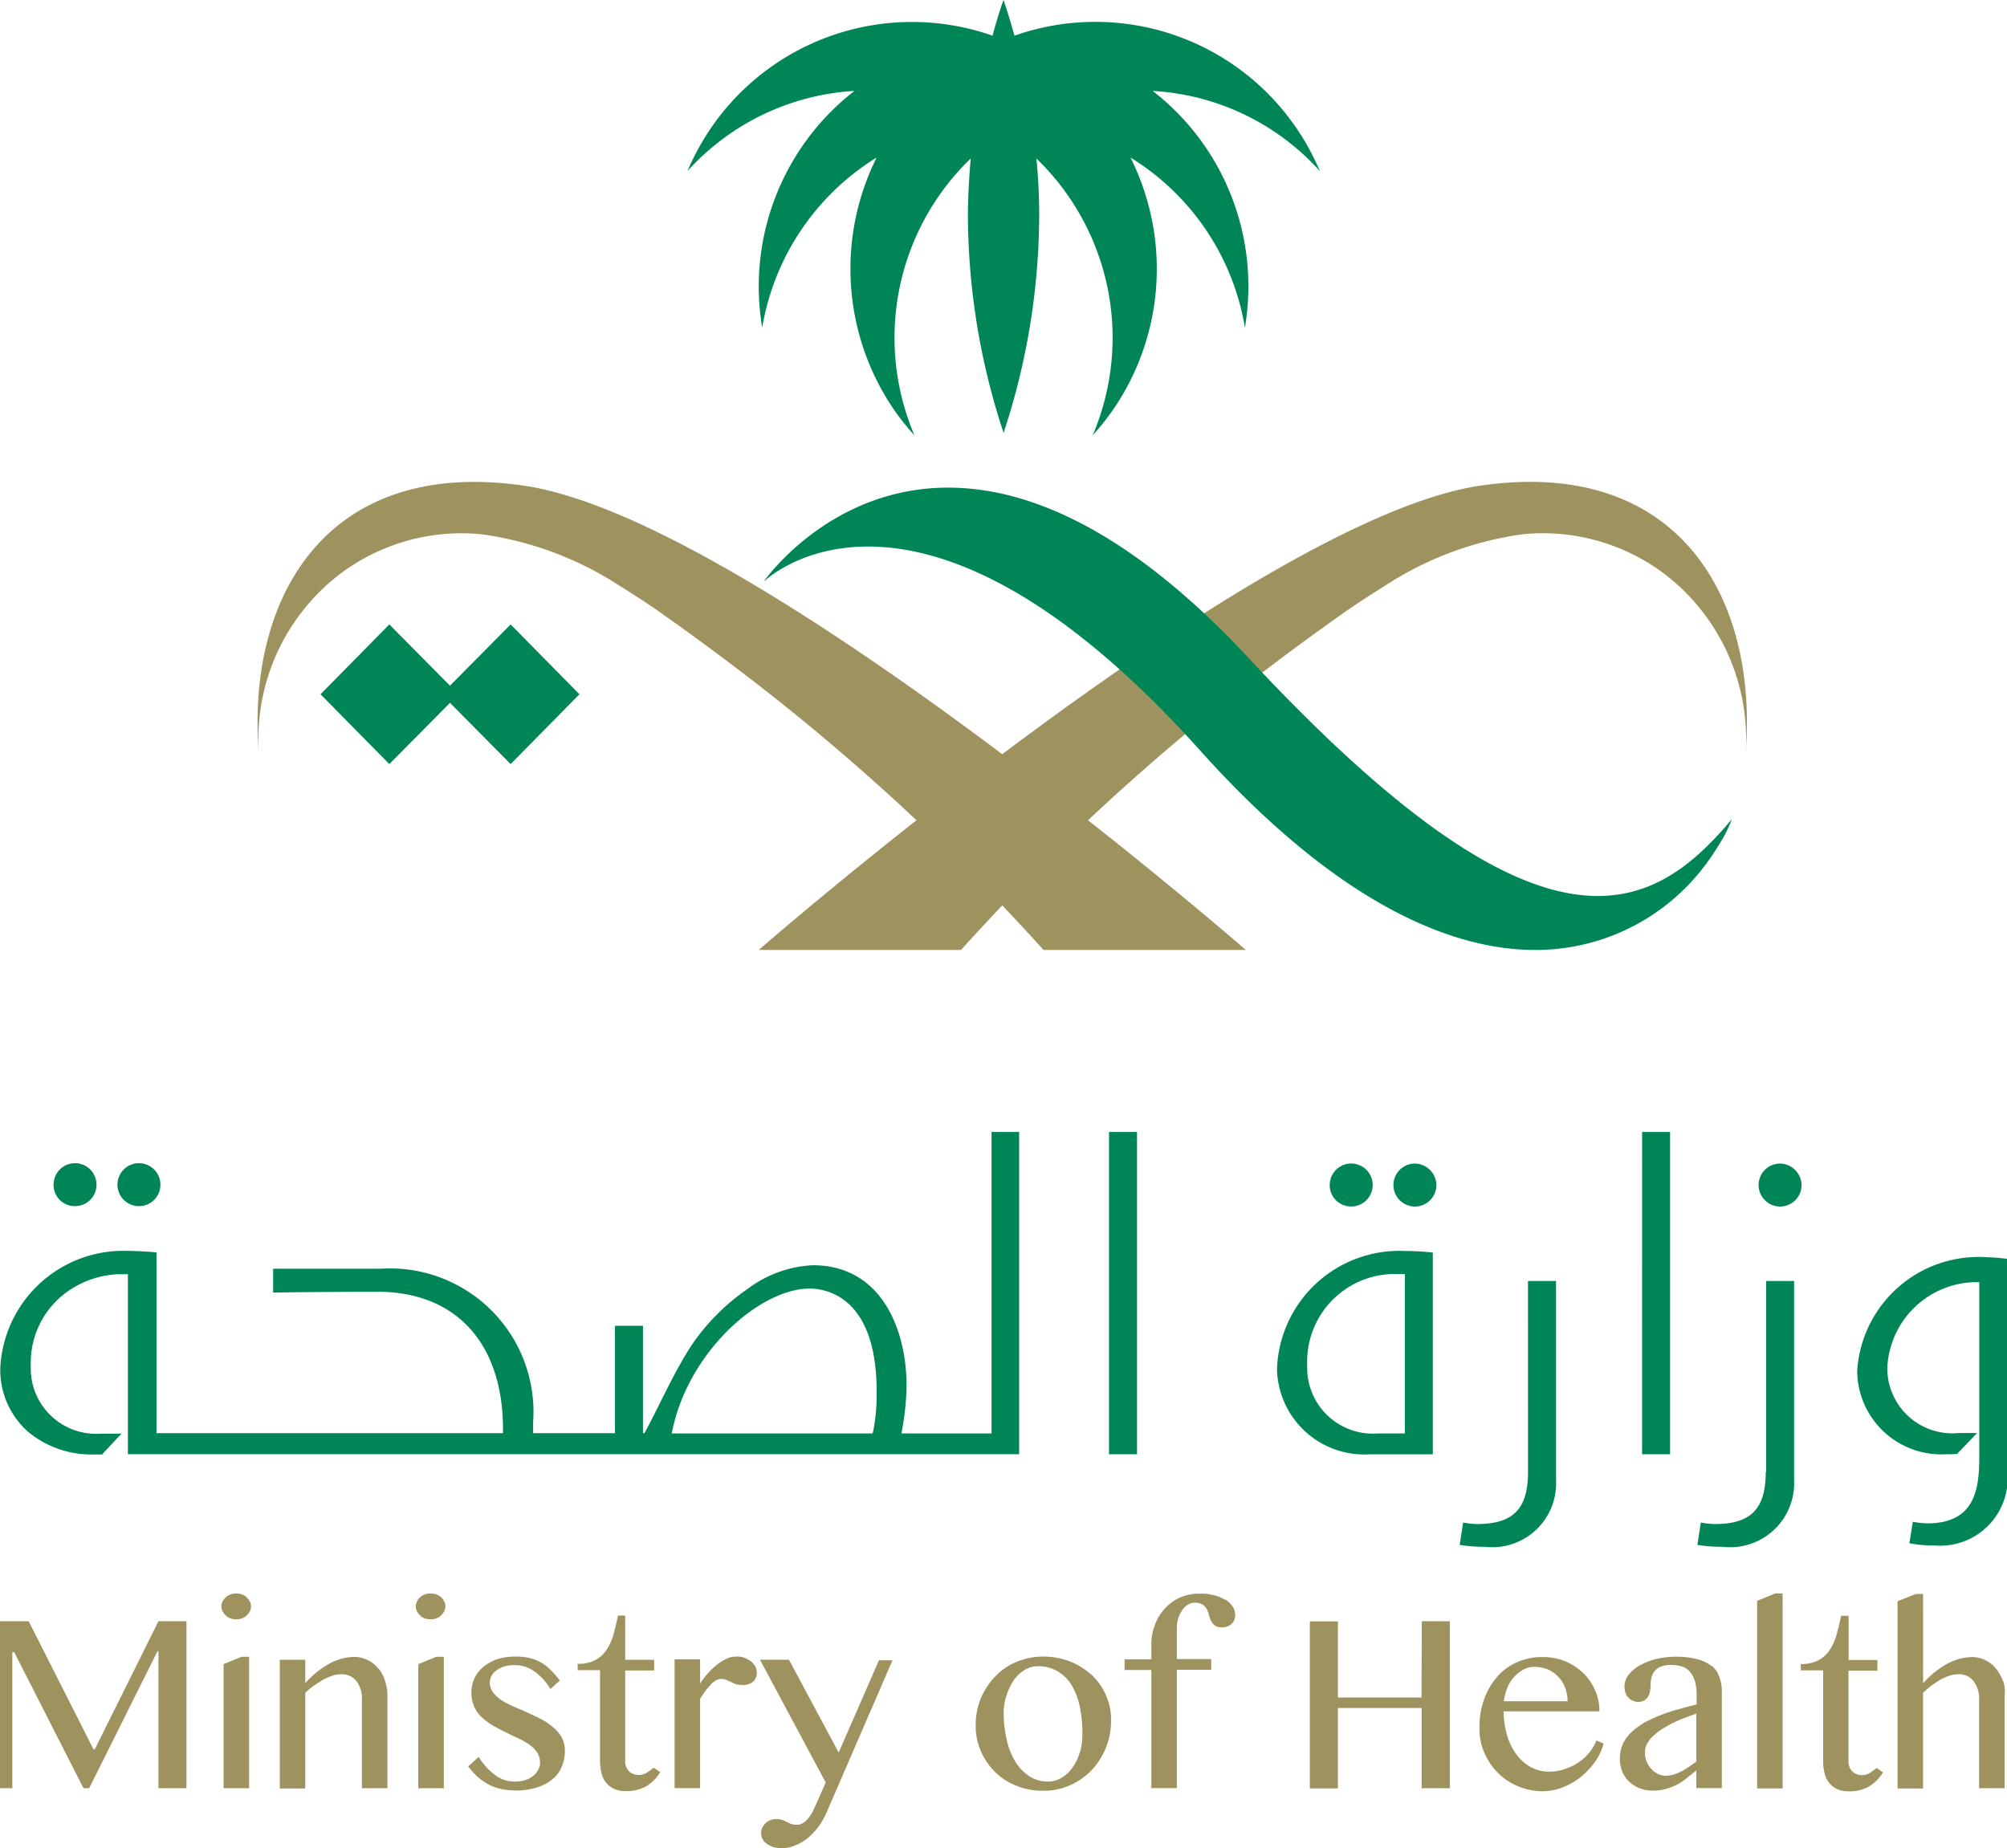
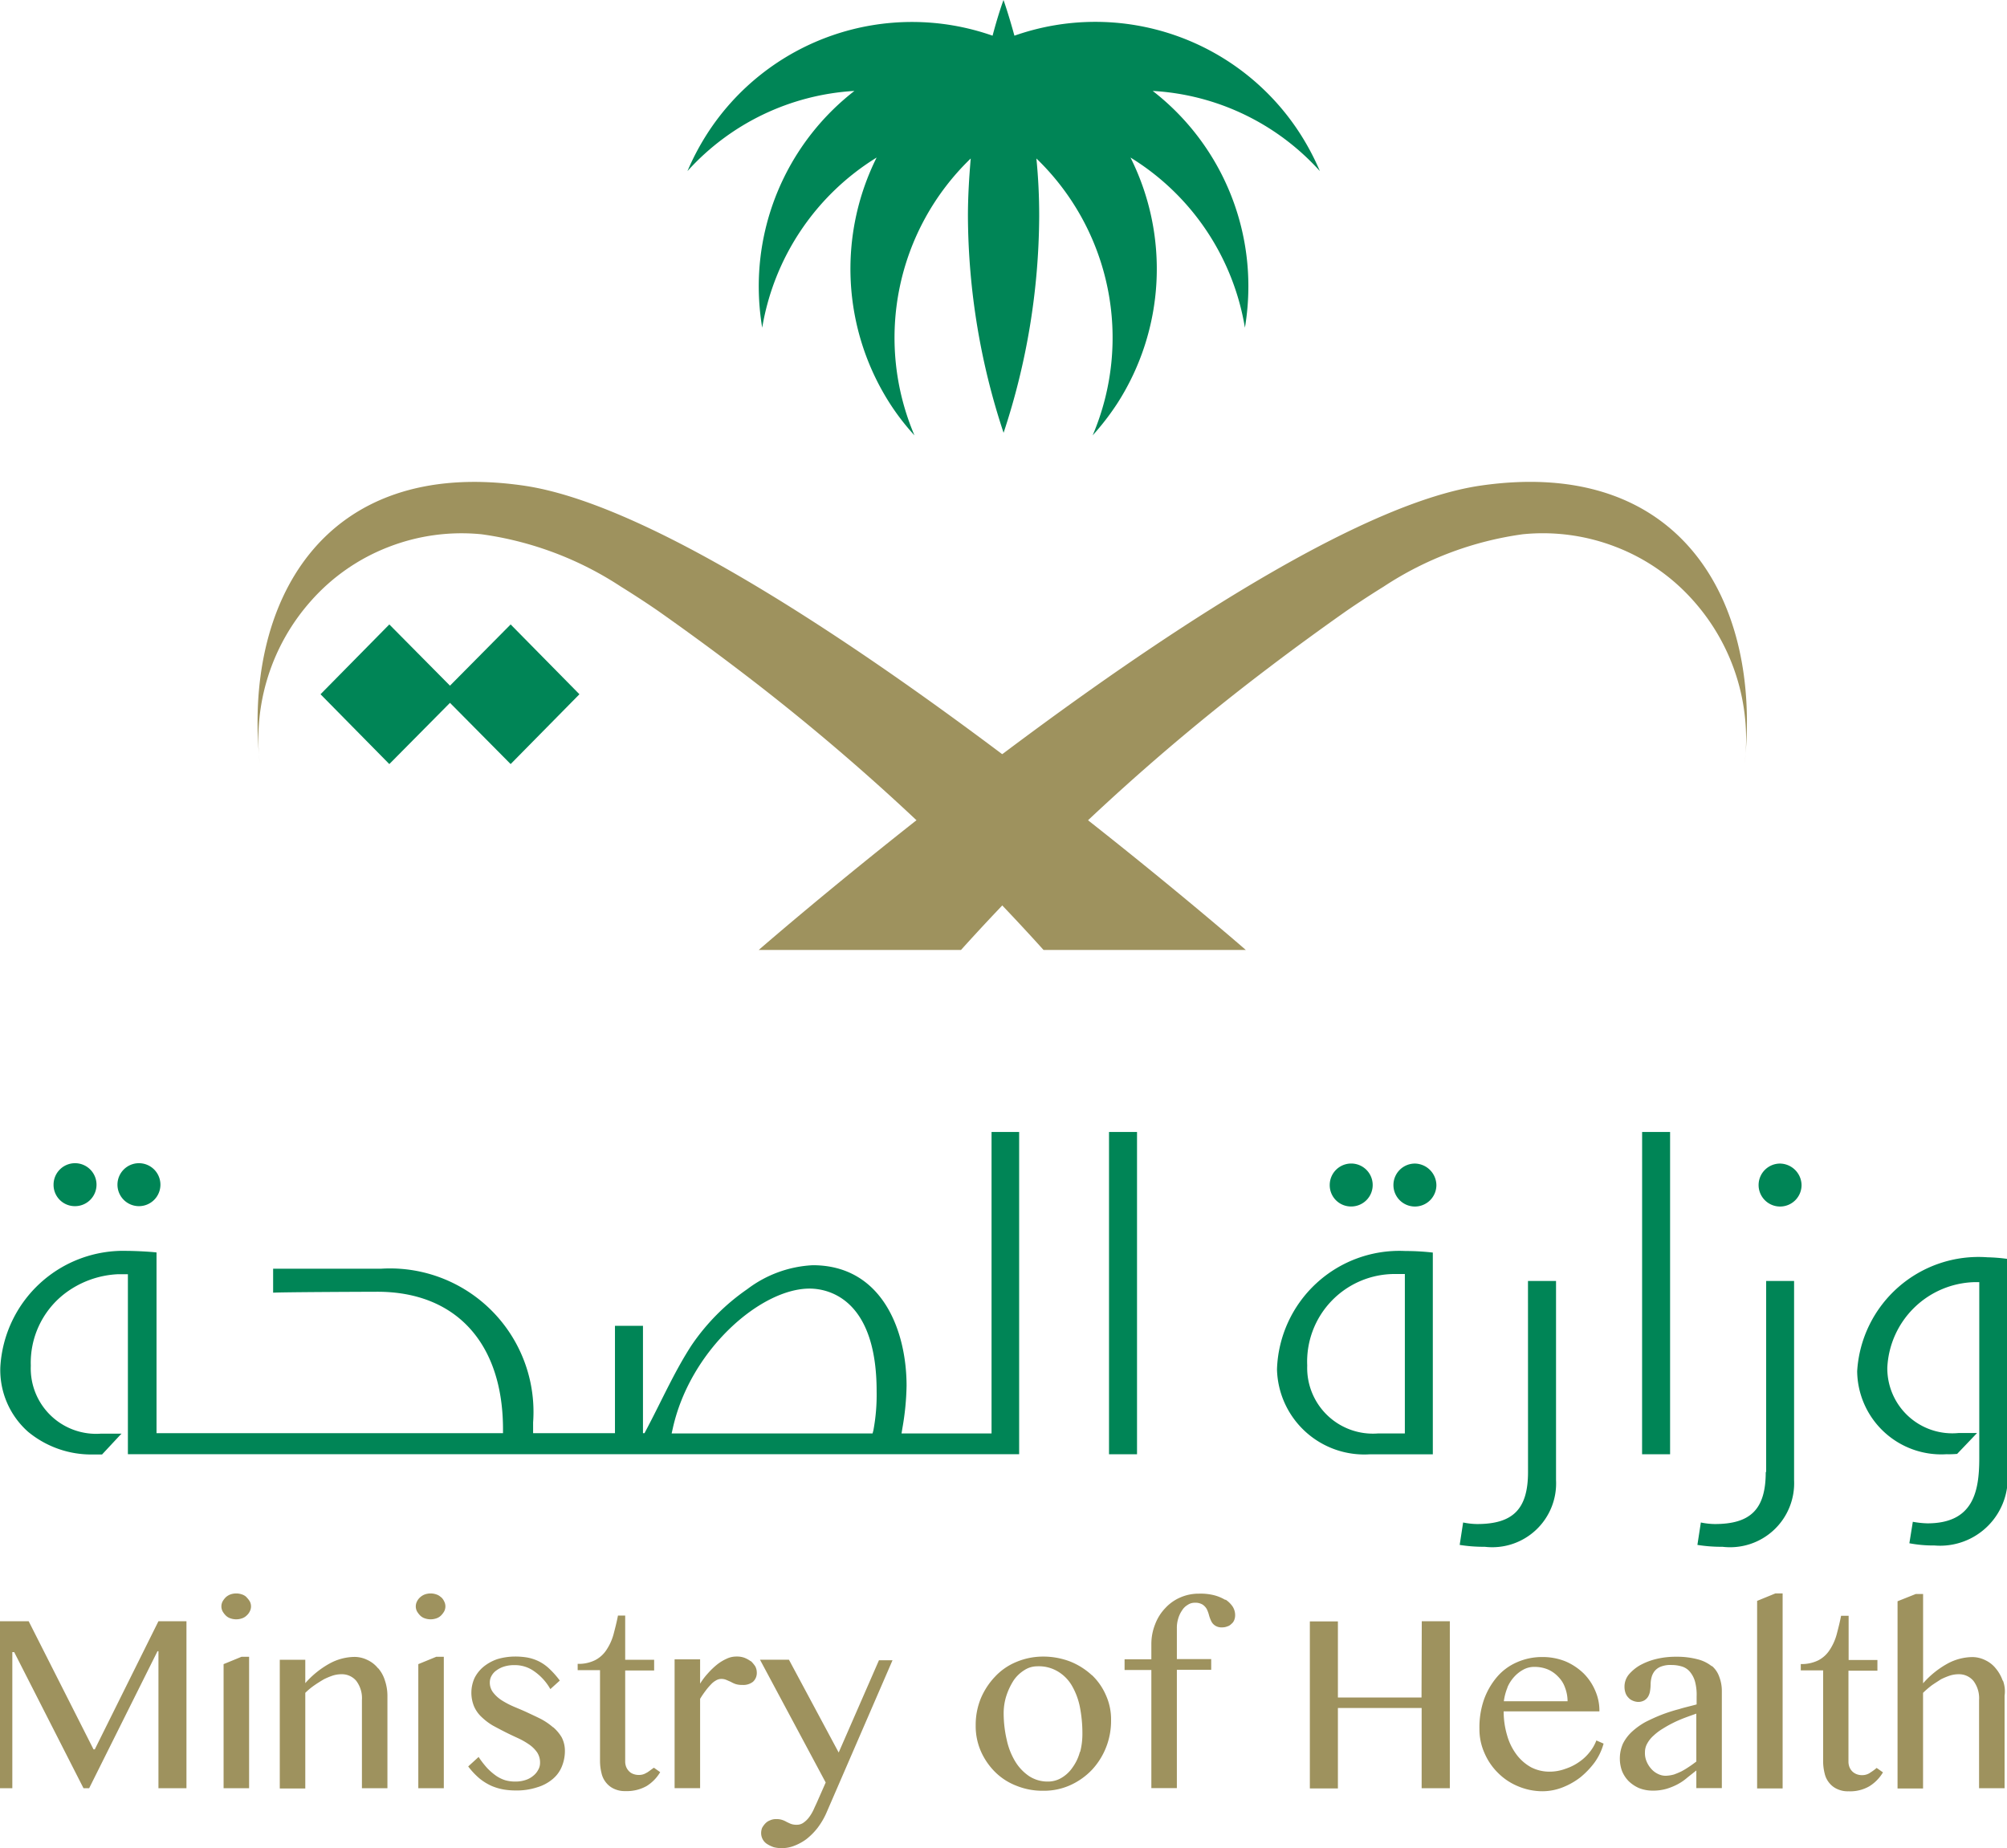
<svg xmlns="http://www.w3.org/2000/svg" id="MOH-Logo" width="48.866" height="45" viewBox="0 0 48.866 45">
  <path id="Path_87" data-name="Path 87" d="M51.308,122.747h-.031l-1.579-3.12H49v4.066h.3V120.38h.046l1.687,3.313h.138l1.664-3.336h.023v3.336h.682v-4.066h-.682Zm3.136-2.075v3.021h.621v-3.2H54.88Zm.56-1.629a.285.285,0,0,0-.115-.069.421.421,0,0,0-.276,0,.348.348,0,0,0-.115.069.493.493,0,0,0-.077.1.262.262,0,0,0,0,.246.494.494,0,0,0,.077.1.291.291,0,0,0,.115.069.428.428,0,0,0,.276,0,.291.291,0,0,0,.115-.069.318.318,0,0,0,.077-.1.262.262,0,0,0,0-.246A.5.5,0,0,0,55,119.042Zm3.2,1.73a.714.714,0,0,0-.253-.2.724.724,0,0,0-.307-.077,1.293,1.293,0,0,0-.621.162,2.2,2.2,0,0,0-.59.477v-.569h-.621V123.7h.621v-2.329a1.64,1.64,0,0,1,.222-.184c.077-.054.153-.1.23-.146a1.674,1.674,0,0,1,.222-.092.7.7,0,0,1,.207-.031.455.455,0,0,1,.36.161.7.7,0,0,1,.138.469v2.145h.621V121.44a1.165,1.165,0,0,0-.061-.369A.819.819,0,0,0,58.208,120.772Zm1.533-1.73a.284.284,0,0,0-.115-.069.421.421,0,0,0-.276,0,.347.347,0,0,0-.115.069.317.317,0,0,0-.077.1.263.263,0,0,0,0,.246.5.5,0,0,0,.077.1.291.291,0,0,0,.115.069.429.429,0,0,0,.276,0,.291.291,0,0,0,.115-.069.5.5,0,0,0,.077-.1.263.263,0,0,0,0-.246A.318.318,0,0,0,59.741,119.042Zm-.552,1.629v3.021h.621v-3.2h-.184Zm3.281,1.538a1.61,1.61,0,0,0-.291-.2c-.107-.054-.222-.107-.337-.161s-.23-.1-.337-.146a2.073,2.073,0,0,1-.291-.154.836.836,0,0,1-.207-.192.393.393,0,0,1-.077-.246.323.323,0,0,1,.046-.161.39.39,0,0,1,.123-.131.629.629,0,0,1,.192-.092.818.818,0,0,1,.245-.031.8.8,0,0,1,.468.146,1.313,1.313,0,0,1,.4.438l.23-.208a2.146,2.146,0,0,0-.268-.3,1.042,1.042,0,0,0-.261-.177,1.081,1.081,0,0,0-.268-.085,1.755,1.755,0,0,0-.291-.023,1.522,1.522,0,0,0-.429.062,1.09,1.09,0,0,0-.337.184.857.857,0,0,0-.222.277.876.876,0,0,0-.008.7.787.787,0,0,0,.192.261,1.443,1.443,0,0,0,.268.2c.1.054.2.107.307.161s.207.1.307.146a1.769,1.769,0,0,1,.268.154.762.762,0,0,1,.192.192.449.449,0,0,1,.069.254.332.332,0,0,1-.046.169.447.447,0,0,1-.123.146.531.531,0,0,1-.184.1.764.764,0,0,1-.238.038.9.9,0,0,1-.253-.031.841.841,0,0,1-.222-.107,1.475,1.475,0,0,1-.215-.184,2.193,2.193,0,0,1-.215-.277l-.253.231a1.786,1.786,0,0,0,.284.3,1.339,1.339,0,0,0,.291.177,1.375,1.375,0,0,0,.291.085,1.8,1.8,0,0,0,.284.023,1.6,1.6,0,0,0,.529-.077,1.034,1.034,0,0,0,.376-.2.77.77,0,0,0,.222-.3.992.992,0,0,0,.077-.369.719.719,0,0,0-.077-.346A1,1,0,0,0,62.47,122.209Zm2.277,1.106a.328.328,0,0,1-.192.054.361.361,0,0,1-.13-.023.262.262,0,0,1-.107-.069.318.318,0,0,1-.069-.107.361.361,0,0,1-.023-.131v-2.213h.705v-.261h-.705v-1.076h-.176c-.031.162-.069.308-.107.453a1.3,1.3,0,0,1-.169.376.729.729,0,0,1-.276.254.891.891,0,0,1-.429.092v.154h.544v2.213a1.232,1.232,0,0,0,.038.3.545.545,0,0,0,.115.231.514.514,0,0,0,.192.146.61.61,0,0,0,.276.054.978.978,0,0,0,.514-.123.993.993,0,0,0,.33-.338l-.153-.108C64.854,123.239,64.8,123.285,64.747,123.316Zm2.538-2.713a.707.707,0,0,0-.153-.085.523.523,0,0,0-.192-.031.549.549,0,0,0-.245.054,1.093,1.093,0,0,0-.238.146,1.829,1.829,0,0,0-.215.207,1.583,1.583,0,0,0-.192.254v-.592h-.621v3.136h.621v-2.175a2.1,2.1,0,0,1,.13-.192,1.384,1.384,0,0,1,.13-.154.472.472,0,0,1,.123-.1.256.256,0,0,1,.123-.039.307.307,0,0,1,.13.023c.038.015.069.031.107.046a.82.82,0,0,0,.115.054.5.5,0,0,0,.169.023.378.378,0,0,0,.261-.077.29.29,0,0,0,.092-.231.319.319,0,0,0-.038-.146A.828.828,0,0,0,67.285,120.6Zm2.139,2.221-1.211-2.26h-.705l1.6,2.99-.207.469c-.023.054-.054.115-.084.184a1.051,1.051,0,0,1-.107.184.594.594,0,0,1-.138.138.275.275,0,0,1-.169.054.39.39,0,0,1-.146-.023c-.038-.016-.069-.031-.1-.046a.547.547,0,0,0-.1-.046.422.422,0,0,0-.153-.023.339.339,0,0,0-.153.031.3.3,0,0,0-.115.077.532.532,0,0,0-.077.107.361.361,0,0,0-.023.131.319.319,0,0,0,.038.146.31.31,0,0,0,.107.115.789.789,0,0,0,.161.077.756.756,0,0,0,.192.023.819.819,0,0,0,.3-.054,1.254,1.254,0,0,0,.3-.162,1.581,1.581,0,0,0,.276-.277,1.818,1.818,0,0,0,.23-.4l1.595-3.682h-.33Zm6.164-1.883a1.722,1.722,0,0,0-.521-.33,1.824,1.824,0,0,0-.659-.123,1.681,1.681,0,0,0-.659.131,1.479,1.479,0,0,0-.521.361,1.763,1.763,0,0,0-.345.53,1.706,1.706,0,0,0-.123.654,1.528,1.528,0,0,0,.123.622,1.652,1.652,0,0,0,.345.508,1.493,1.493,0,0,0,.521.338,1.678,1.678,0,0,0,.659.123,1.558,1.558,0,0,0,.659-.138,1.687,1.687,0,0,0,.521-.369,1.734,1.734,0,0,0,.345-.546,1.756,1.756,0,0,0,.123-.668,1.424,1.424,0,0,0-.123-.6A1.494,1.494,0,0,0,75.588,120.941Zm-.291,1.868a1.128,1.128,0,0,1-.177.376.838.838,0,0,1-.268.254.638.638,0,0,1-.338.092.822.822,0,0,1-.452-.131,1.148,1.148,0,0,1-.337-.354,1.692,1.692,0,0,1-.207-.522,2.872,2.872,0,0,1-.077-.646,1.4,1.4,0,0,1,.069-.446,1.641,1.641,0,0,1,.177-.369.875.875,0,0,1,.26-.246.569.569,0,0,1,.307-.092.9.9,0,0,1,.514.13.973.973,0,0,1,.337.346,1.7,1.7,0,0,1,.192.515,3.337,3.337,0,0,1,.061.638A1.752,1.752,0,0,1,75.3,122.808Zm3.542-3.7a1.034,1.034,0,0,0-.276-.115,1.349,1.349,0,0,0-.368-.038,1.112,1.112,0,0,0-.452.092,1.068,1.068,0,0,0-.368.261,1.153,1.153,0,0,0-.246.392,1.294,1.294,0,0,0-.092.484v.369h-.652v.261h.652v2.875h.621V120.81h.836v-.261h-.836V119.8a.76.76,0,0,1,.031-.231.692.692,0,0,1,.092-.2.4.4,0,0,1,.138-.138.3.3,0,0,1,.176-.054.339.339,0,0,1,.191.046.331.331,0,0,1,.1.108.822.822,0,0,1,.054.146.822.822,0,0,0,.054.146.258.258,0,0,0,.092.108.286.286,0,0,0,.176.046.324.324,0,0,0,.123-.023.221.221,0,0,0,.1-.061.213.213,0,0,0,.069-.092.321.321,0,0,0,.023-.123.389.389,0,0,0-.061-.208A.625.625,0,0,0,78.838,119.1Zm4.776,2.375H81.575v-1.852h-.683v4.066h.683V121.74h2.039v1.953H84.3v-4.066h-.683Zm4.1,1.322a1.133,1.133,0,0,1-.26.246,1.26,1.26,0,0,1-.338.169,1.1,1.1,0,0,1-.391.069.97.97,0,0,1-.444-.107,1.119,1.119,0,0,1-.353-.308,1.419,1.419,0,0,1-.23-.469,2.031,2.031,0,0,1-.084-.584h2.331a1.2,1.2,0,0,0-.1-.5,1.322,1.322,0,0,0-.283-.423,1.462,1.462,0,0,0-.437-.292,1.488,1.488,0,0,0-.567-.108,1.506,1.506,0,0,0-.629.131,1.333,1.333,0,0,0-.483.361,1.771,1.771,0,0,0-.315.554,2.059,2.059,0,0,0-.107.7,1.412,1.412,0,0,0,.123.592,1.516,1.516,0,0,0,.33.484,1.477,1.477,0,0,0,.483.323,1.537,1.537,0,0,0,.6.123,1.35,1.35,0,0,0,.483-.092,1.734,1.734,0,0,0,.437-.246,2.02,2.02,0,0,0,.352-.369,1.437,1.437,0,0,0,.215-.453l-.176-.077A1.014,1.014,0,0,1,87.716,122.8Zm-2.009-1.568a.918.918,0,0,1,.169-.261.834.834,0,0,1,.23-.177.551.551,0,0,1,.269-.061.845.845,0,0,1,.314.061.749.749,0,0,1,.253.177.7.7,0,0,1,.169.269.938.938,0,0,1,.061.33H85.615A1.352,1.352,0,0,1,85.707,121.233Zm4.976-.515a.9.9,0,0,0-.345-.169,1.972,1.972,0,0,0-.521-.062,2,2,0,0,0-.483.054,1.607,1.607,0,0,0-.4.154,1.037,1.037,0,0,0-.276.231.465.465,0,0,0-.1.292.45.45,0,0,0,.023.146.286.286,0,0,0,.069.115.272.272,0,0,0,.107.077.363.363,0,0,0,.13.031.3.3,0,0,0,.154-.038.266.266,0,0,0,.092-.092.38.38,0,0,0,.046-.131,1.049,1.049,0,0,0,.015-.162.7.7,0,0,1,.023-.177.414.414,0,0,1,.077-.154.366.366,0,0,1,.154-.107.64.64,0,0,1,.26-.038.864.864,0,0,1,.253.038.407.407,0,0,1,.192.13.639.639,0,0,1,.123.239,1.242,1.242,0,0,1,.038.361v.192c-.138.039-.283.069-.429.115a3.92,3.92,0,0,0-.429.138c-.138.054-.269.115-.391.177a1.715,1.715,0,0,0-.322.231,1.021,1.021,0,0,0-.222.292.9.9,0,0,0-.023.669.763.763,0,0,0,.161.246.861.861,0,0,0,.253.169.9.9,0,0,0,.33.062,1.185,1.185,0,0,0,.345-.046,1.5,1.5,0,0,0,.276-.115,1.242,1.242,0,0,0,.23-.161l.214-.169v.43h.621v-2.367a.949.949,0,0,0-.061-.338A.608.608,0,0,0,90.683,120.718Zm-.376,2.321c-.061.046-.123.092-.184.131a2,2,0,0,1-.177.107,1.889,1.889,0,0,1-.184.077.838.838,0,0,1-.2.031.42.42,0,0,1-.192-.046.5.5,0,0,1-.161-.123.626.626,0,0,1-.115-.184.512.512,0,0,1-.038-.215.428.428,0,0,1,.054-.215.706.706,0,0,1,.153-.192,1.289,1.289,0,0,1,.223-.169,2.865,2.865,0,0,1,.26-.146c.092-.046.184-.085.284-.123s.191-.069.276-.1Zm1.48-3.912v4.566h.621V118.95h-.176Zm2.745,4.189a.344.344,0,0,1-.191.054.36.36,0,0,1-.13-.023.321.321,0,0,1-.108-.069.318.318,0,0,1-.069-.107.361.361,0,0,1-.023-.131v-2.213h.705v-.261H94.01v-1.076h-.184c-.031.162-.069.308-.107.453a1.3,1.3,0,0,1-.169.376.728.728,0,0,1-.276.254.912.912,0,0,1-.429.092v.154h.544v2.213a1.232,1.232,0,0,0,.038.3.545.545,0,0,0,.115.231.512.512,0,0,0,.192.146.609.609,0,0,0,.276.054.931.931,0,0,0,.506-.123.994.994,0,0,0,.33-.338l-.154-.108A1.131,1.131,0,0,1,94.532,123.316Zm3.235-2.244a.948.948,0,0,0-.169-.3.711.711,0,0,0-.253-.2.723.723,0,0,0-.306-.077,1.291,1.291,0,0,0-.621.162,2.193,2.193,0,0,0-.59.477v-2.175h-.177l-.445.177V123.7h.621v-2.329a2.243,2.243,0,0,1,.214-.184c.077-.054.153-.1.222-.146a1.7,1.7,0,0,1,.223-.092.7.7,0,0,1,.207-.031.456.456,0,0,1,.36.161.7.7,0,0,1,.138.469v2.145h.621V121.44A.747.747,0,0,0,97.767,121.071Z" transform="translate(-49 -80.153)" fill="#9e925e" />
  <path id="Path_88" data-name="Path 88" d="M102.346,65c-.373.231-.753.484-.951.623-.609.43-1.233.884-1.85,1.353a53.9,53.9,0,0,0-7.49,6.871H87.13s12.049-10.5,17.575-11.306c4.925-.715,6.843,2.882,6.432,6.756a5.058,5.058,0,0,0-1.241-3.943,4.845,4.845,0,0,0-1.9-1.322,4.909,4.909,0,0,0-2.261-.307A8.173,8.173,0,0,0,102.346,65Z" transform="translate(-68.657 -50.717)" fill="#9e925e" fill-rule="evenodd" />
  <path id="Path_89" data-name="Path 89" d="M71.04,65c.373.231.754.484.951.623.609.43,1.233.884,1.85,1.353a53.869,53.869,0,0,1,7.49,6.871h4.925S74.206,63.349,68.68,62.542c-4.925-.715-6.843,2.882-6.432,6.756a5.057,5.057,0,0,1,1.241-3.943,4.846,4.846,0,0,1,1.9-1.322,4.9,4.9,0,0,1,2.261-.307A8.209,8.209,0,0,1,71.04,65Z" transform="translate(-55.923 -50.717)" fill="#9e925e" fill-rule="evenodd" />
  <path id="Path_90" data-name="Path 90" d="M73.166,102.794H70.958l.023-.138a6.463,6.463,0,0,0,.1-1.022c0-1.353-.6-2.936-2.285-2.936a2.87,2.87,0,0,0-1.595.584,5.225,5.225,0,0,0-1.357,1.368c-.4.615-.705,1.3-1.043,1.945-.031.061-.069.131-.1.192h-.038v-2.613h-.682v2.613H61.988v-.261a3.493,3.493,0,0,0-3.7-3.743h-2.63v.584c.192-.015,2.43-.023,2.538-.023,1.909,0,3.051,1.245,3.059,3.328v.115H52.819v-4.4c-.2-.023-.56-.038-.713-.038a3,3,0,0,0-3.09,2.828,2.008,2.008,0,0,0,.675,1.576,2.414,2.414,0,0,0,1.587.553h.215l.437-.469.038-.038h-.5a1.592,1.592,0,0,1-1.71-1.653,2.126,2.126,0,0,1,.8-1.737,2.309,2.309,0,0,1,1.326-.492h.238V103.3h21.7V95.454H73.15v7.34Zm-2.89-.085-.023.085H65.361l.031-.138c.429-1.906,2.139-3.389,3.327-3.389.383,0,1.633.177,1.633,2.5A4.7,4.7,0,0,1,70.275,102.709Zm5.734.592h.682V95.454H76.01ZM50.833,97.26a.523.523,0,1,0-.521-.523A.518.518,0,0,0,50.833,97.26Zm31.072.008a.523.523,0,1,0-.521-.523A.518.518,0,0,0,81.905,97.268ZM52.389,97.26a.523.523,0,1,0-.521-.523A.523.523,0,0,0,52.389,97.26Zm36.6,6.041h.682V95.454H88.99ZM80.1,101.234a2.126,2.126,0,0,0,2.261,2.068h1.533V98.39a5.841,5.841,0,0,0-.667-.038A2.981,2.981,0,0,0,80.1,101.234Zm3.113,1.56h-.652a1.6,1.6,0,0,1-1.725-1.653,2.133,2.133,0,0,1,2.124-2.229h.253Zm9.138-6.571a.523.523,0,1,0,.521.523A.533.533,0,0,0,92.347,96.223ZM97.4,98.505a2.96,2.96,0,0,0-3.174,2.774A2.048,2.048,0,0,0,96.4,103.3a2.263,2.263,0,0,0,.26-.008l.338-.354.146-.154h-.452a1.582,1.582,0,0,1-1.732-1.591,2.185,2.185,0,0,1,2.124-2.083h.115V103.4c0,.822-.153,1.583-1.265,1.583a2.254,2.254,0,0,1-.353-.038l-.084.523a3.141,3.141,0,0,0,.613.054,1.646,1.646,0,0,0,1.771-1.829V98.544A4.107,4.107,0,0,0,97.4,98.505ZM92,103.732c0,.9-.36,1.268-1.242,1.268a1.8,1.8,0,0,1-.338-.038l-.084.546a3.717,3.717,0,0,0,.613.046,1.559,1.559,0,0,0,1.741-1.622V99.082H92.01v4.65Zm-8.54-7.509a.523.523,0,1,0,.521.523A.533.533,0,0,0,83.462,96.223Zm2.752,7.509c0,.9-.36,1.268-1.242,1.268a1.8,1.8,0,0,1-.338-.038l-.084.546a3.717,3.717,0,0,0,.613.046,1.554,1.554,0,0,0,1.733-1.622V99.082h-.683Z" transform="translate(-49.008 -67.892)" fill="#008556" />
  <path id="Path_91" data-name="Path 91" d="M71.589,71.442l-1.675-1.7-1.477,1.491-1.477-1.491-1.675,1.7,1.675,1.7,1.477-1.491,1.477,1.491Z" transform="translate(-57.481 -54.538)" fill="#008556" />
  <path id="Path_92" data-name="Path 92" d="M99.245,42.166a6.131,6.131,0,0,0-.464-.884,5.927,5.927,0,0,0-6.973-2.413c-.152-.553-.266-.869-.266-.869s-.122.323-.266.869a5.929,5.929,0,0,0-6.965,2.413,6.123,6.123,0,0,0-.464.884,5.94,5.94,0,0,1,4.065-1.952,6.024,6.024,0,0,0-2.329,4.765,6.173,6.173,0,0,0,.084,1,6.037,6.037,0,0,1,2.786-4.143,6.076,6.076,0,0,0,.312,5.972,5.718,5.718,0,0,0,.609.792,6.061,6.061,0,0,1,1.37-6.741c-.038.446-.068.922-.068,1.406a16.967,16.967,0,0,0,.868,5.273,16.974,16.974,0,0,0,.867-5.273,14.047,14.047,0,0,0-.068-1.406,6.061,6.061,0,0,1,1.37,6.741,6.219,6.219,0,0,0,.609-.792,6.058,6.058,0,0,0,.312-5.972,6.015,6.015,0,0,1,2.786,4.143,6.1,6.1,0,0,0,.084-1,6.014,6.014,0,0,0-2.329-4.765A5.926,5.926,0,0,1,99.245,42.166Z" transform="translate(-67.109 -38)" fill="#008556" />
-   <path id="Path_93" data-name="Path 93" d="M87.371,65.04s4.285-6.241,11.813,1.852c7.094,7.624,9.751,6.341,11.768,3.92a3.242,3.242,0,0,1-.289.584c-.137.223-.221.346-.251.384A5.159,5.159,0,0,1,106.217,74c-2.261.023-5.061-1.345-8.2-4.842C91.039,61.374,87.371,65.04,87.371,65.04Z" transform="translate(-68.783 -50.87)" fill="#008556" fill-rule="evenodd" />
</svg>